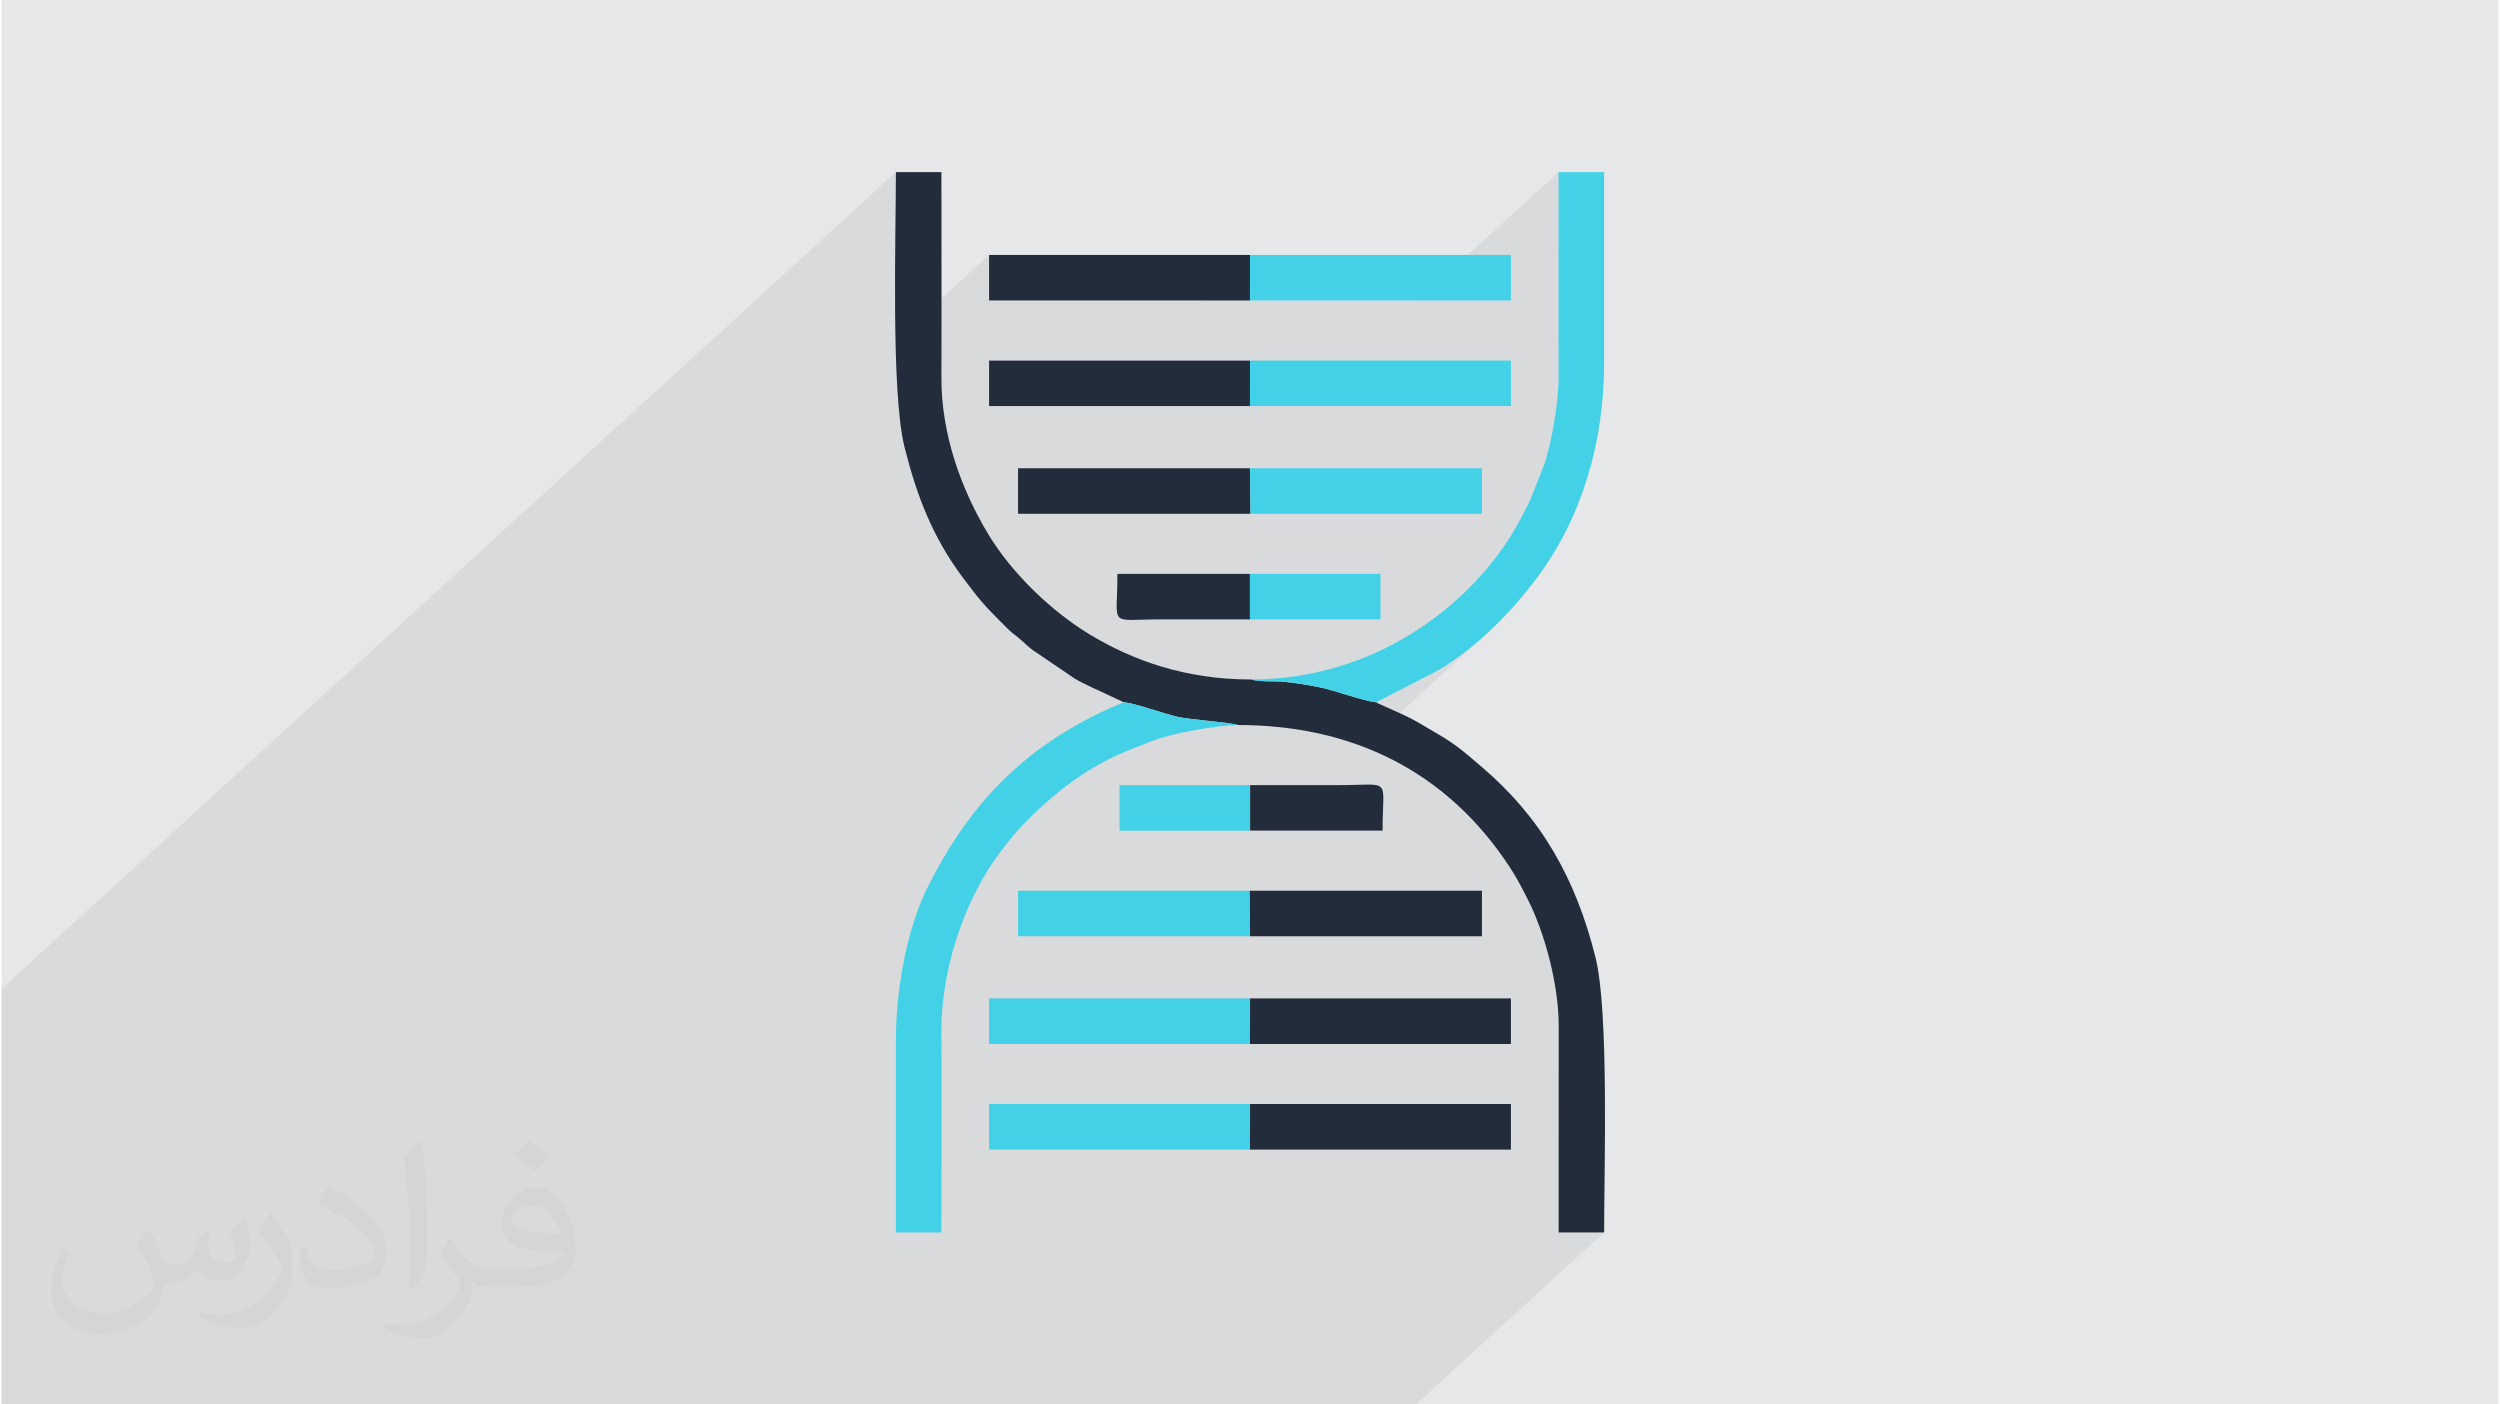
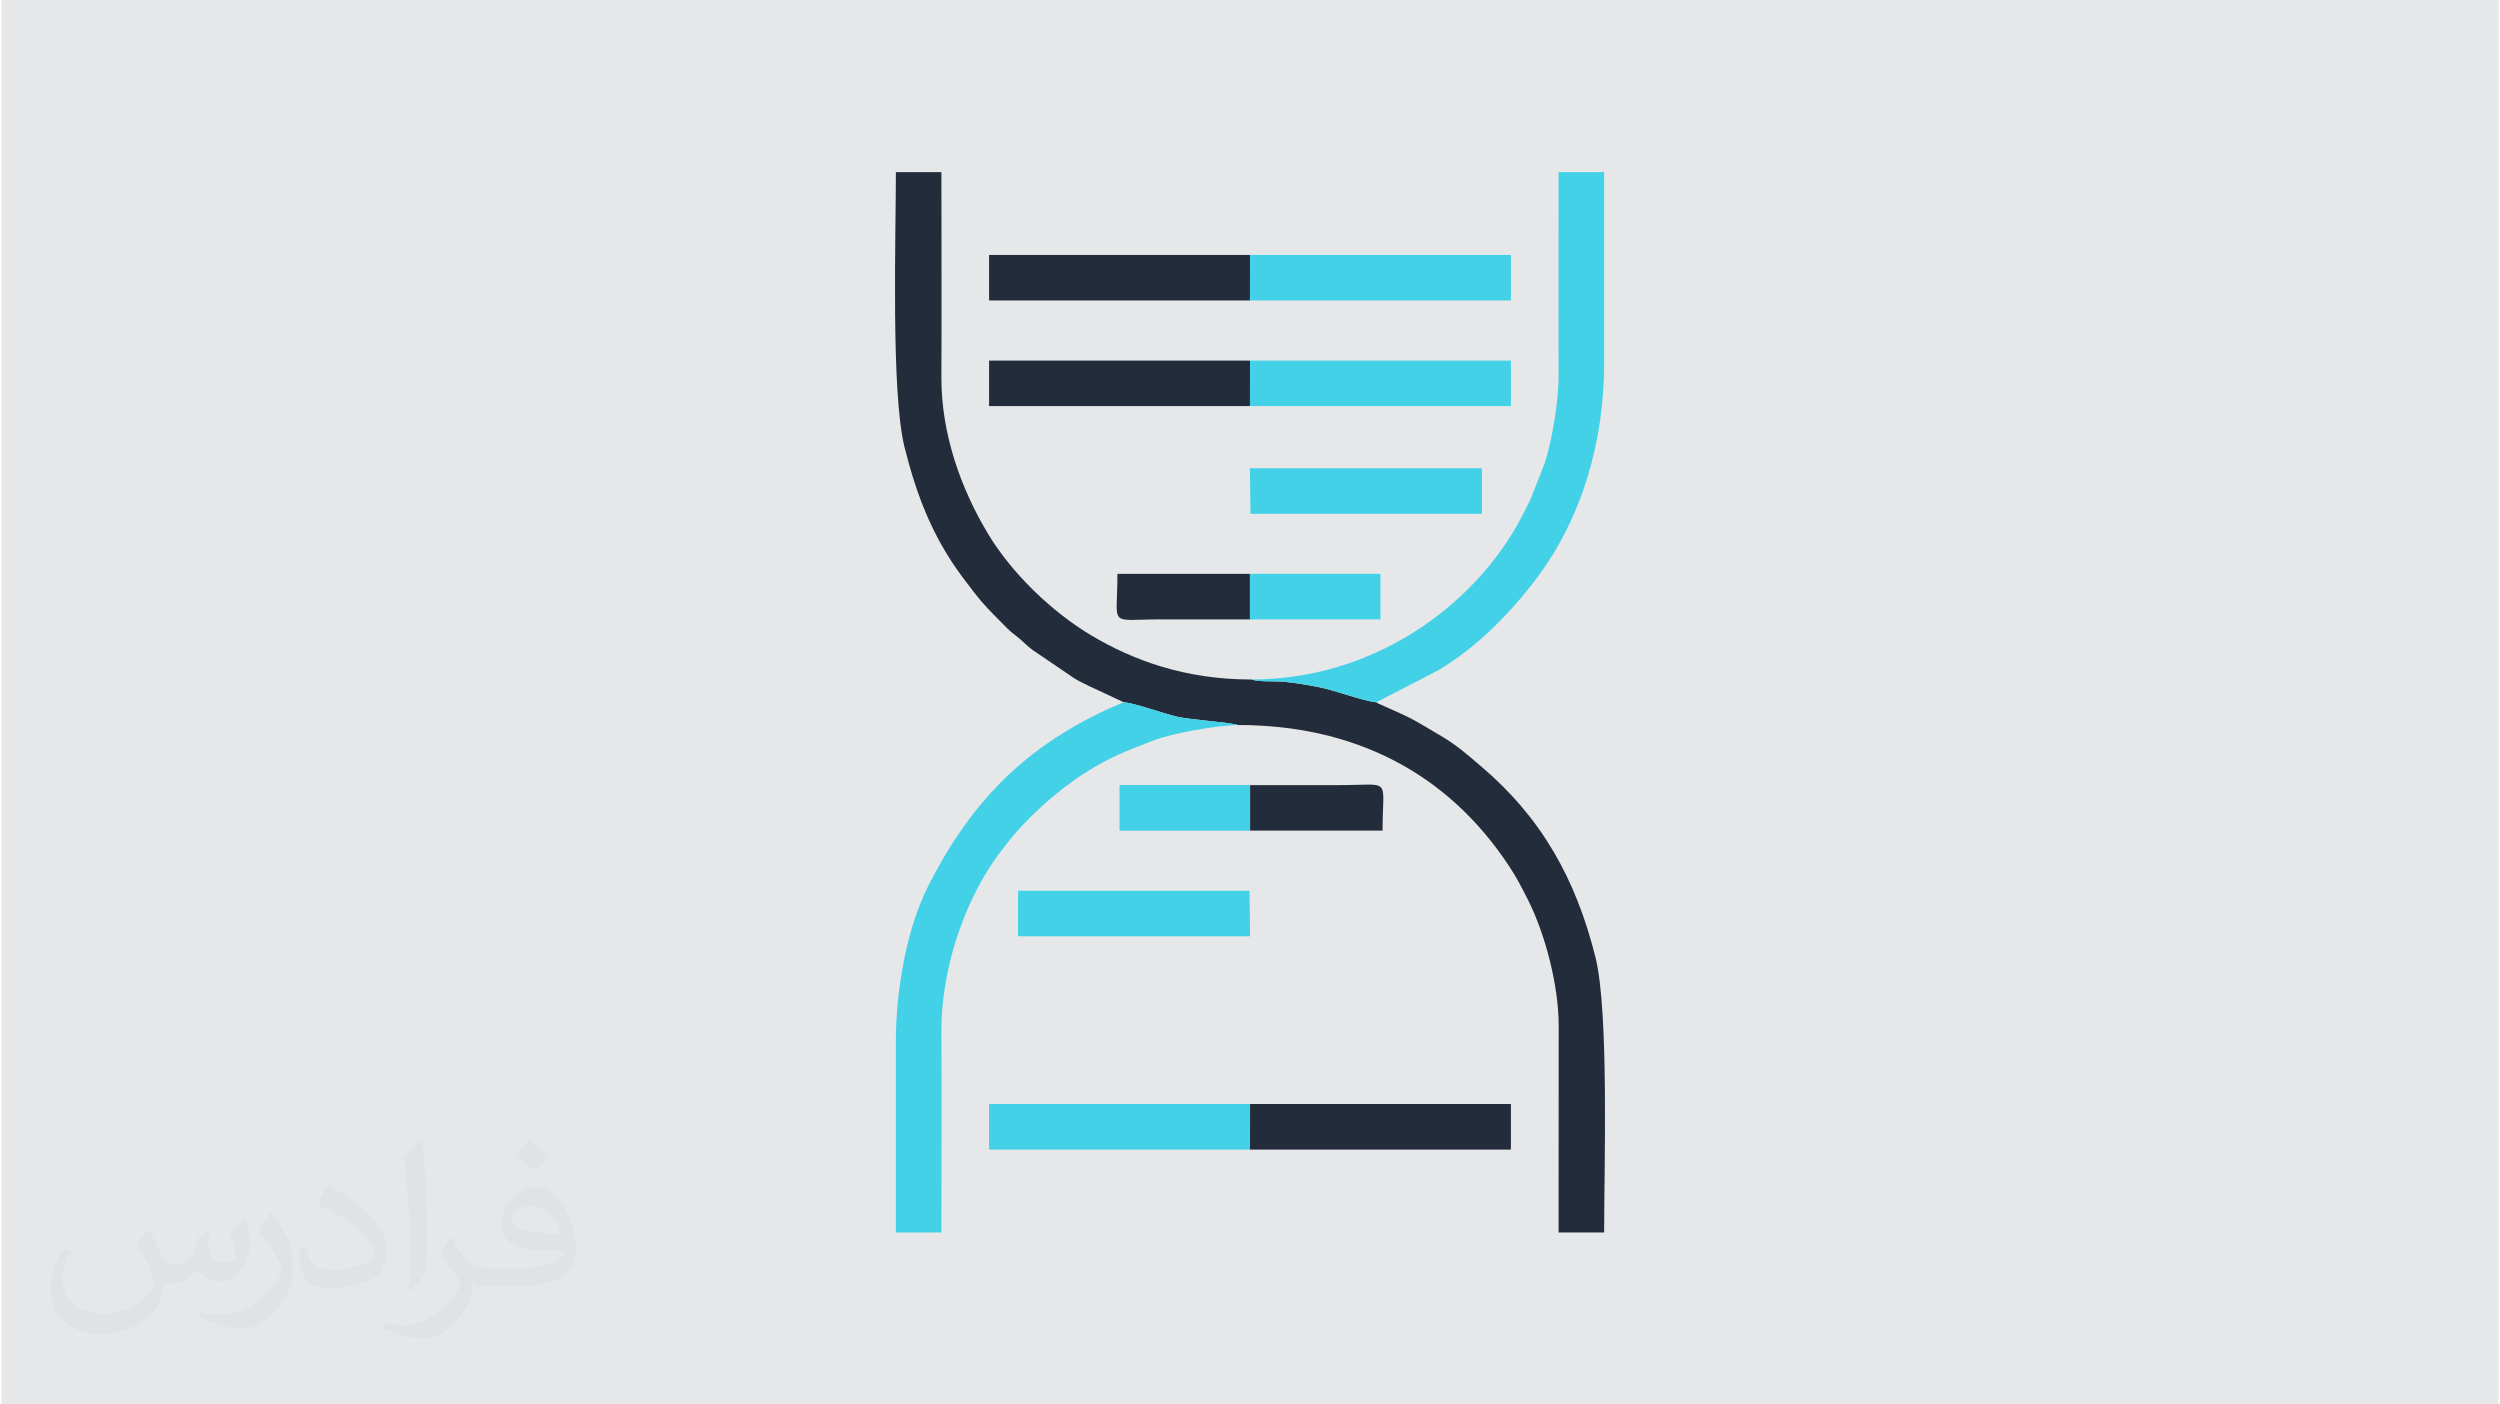
<svg xmlns="http://www.w3.org/2000/svg" xml:space="preserve" width="356px" height="200px" version="1.0" shape-rendering="geometricPrecision" text-rendering="geometricPrecision" image-rendering="optimizeQuality" fill-rule="evenodd" clip-rule="evenodd" viewBox="0 0 35600 20025">
  <g id="Layer_x0020_1">
    <g id="_2588389427664">
      <path fill="#E6E7E8" d="M0 0l35600 0 0 20025 -35600 0 0 -20025z" />
      <path fill="#373435" fill-opacity="0.031" d="M2102 17538c67,103 111,202 155,311 31,64 48,183 198,183 44,0 107,-14 163,-45 63,-33 111,-82 135,-159l61 -201 145 -72 10 10c-19,76 -24,148 -24,206 0,169 145,233 262,233 68,0 128,-33 128,-95 0,-81 -34,-216 -78,-338 68,-68 136,-136 214,-191l12 6c34,144 53,286 53,381 0,92 -41,195 -75,263 -70,132 -194,237 -344,237 -114,0 -240,-57 -327,-163l-5 0c-83,101 -209,194 -412,194l-63 0c-10,134 -39,229 -82,313 -122,237 -480,404 -817,404 -470,0 -705,-272 -705,-632 0,-223 72,-431 184,-577l92 37c-70,134 -116,261 -116,385 0,338 274,499 591,499 293,0 657,-188 722,-404 -24,-237 -114,-348 -250,-565 42,-72 95,-144 160,-220l13 0zm5414 -1273c99,62 196,136 290,221 -53,74 -118,142 -201,201 -94,-76 -189,-142 -286,-212 66,-74 131,-146 197,-210zm51 925c-160,0 -291,105 -291,183 0,167 320,219 702,217 -48,-196 -215,-400 -411,-400zm-359 894c208,0 390,-6 528,-41 155,-39 286,-118 286,-171 0,-15 0,-31 -5,-46 -87,9 -186,9 -274,9 -281,0 -496,-64 -581,-223 -22,-43 -36,-93 -36,-148 0,-153 65,-303 181,-406 97,-84 204,-138 313,-138 196,0 354,159 463,408 60,136 101,292 101,490 0,132 -36,243 -118,326 -153,148 -434,204 -865,204l-197 0 0 0 -51 0c-106,0 -184,-19 -244,-66l-10 0c2,24 5,49 5,72 0,97 -32,220 -97,319 -192,286 -400,410 -579,410 -182,0 -405,-70 -606,-161l36 -70c66,27 155,45 279,45 325,0 751,-313 804,-617 -12,-25 -33,-58 -65,-93 -94,-113 -155,-208 -211,-307 49,-95 92,-171 134,-239l16 -2c139,282 265,445 546,445l43 0 0 0 204 0zm-1406 299c24,-130 26,-276 26,-412l0 -202c0,-377 -48,-925 -87,-1281 68,-75 163,-161 238,-219l21 6c51,449 64,971 64,1450 0,126 -5,250 -17,340 -8,114 -73,200 -214,332l-31 -14zm-1447 -596c7,177 94,317 397,317 189,0 349,-49 526,-133 31,-15 48,-33 48,-50 0,-111 -84,-257 -228,-391 -138,-126 -322,-237 -494,-311 -58,-25 -77,-52 -77,-76 0,-52 68,-159 123,-235l20 -2c196,103 416,255 579,426 148,157 240,315 240,488 0,128 -39,250 -102,361 -216,109 -446,191 -674,191 -276,0 -465,-129 -465,-434 0,-33 0,-85 12,-151l95 0zm-500 -502l172 278c63,103 121,214 121,391l0 227c0,183 -117,379 -306,572 -147,132 -278,188 -399,188 -180,0 -386,-56 -623,-159l26 -70c76,21 163,37 270,37 341,-2 690,-251 850,-556 19,-35 27,-68 27,-91 0,-35 -20,-74 -34,-109 -87,-165 -184,-315 -291,-453 56,-88 111,-173 172,-257l15 2z" />
-       <path fill="#373435" fill-opacity="0.078" d="M22200 2454l-2005 1830 -2396 0 1 -649 -712 649 -3008 0 0 -649 -1335 1218 -2 -104 -2 -144 -1 -144 -1 -144 -1 -145 0 -143 0 -143 1 -141 1 -139 1 -136 2 -132 1 -129 1 -125 2 -120 1 -115 1 -109 1 -102 1 -96 0 -88 -12751 11645 0 2394 0 596 0 54 0 856 0 134 0 516 0 1242 0 21 0 113 351 0 213 0 24 0 204 0 710 0 711 0 6 0 339 0 370 0 15 0 17 0 223 0 391 0 59 0 269 0 68 0 304 0 11 0 51 0 191 0 305 0 84 0 119 0 188 0 177 0 93 0 50 0 40 0 70 0 281 0 96 0 100 0 140 0 202 0 23 0 452 0 34 0 36 0 3 0 163 0 19 0 101 0 130 0 126 0 18 0 99 0 64 0 202 0 189 0 53 0 267 0 188 0 203 0 178 0 122 0 247 0 383 0 269 0 59 0 391 0 211 0 12 0 17 0 730 0 711 0 914 0 24 0 3 0 91 0 617 0 75 0 19 0 1266 0 59 0 652 0 388 0 1261 0 1972 0 650 0 2686 -2453 -649 0 0 -185 0 -185 0 -184 0 -185 0 -184 0 -185 0 -185 1 -184 0 -185 0 -184 0 -185 0 -185 0 -184 0 -185 0 -185 0 -184 -3 -110 -6 -112 -11 -115 -15 -117 -18 -118 -22 -119 -25 -118 -28 -118 -30 -117 -34 -115 -35 -113 -38 -110 -40 -106 -42 -103 -43 -97 -44 -93 -33 -64 -31 -62 -31 -59 -31 -58 -32 -57 -33 -57 -35 -58 -38 -59 -85 -127 -88 -122 -91 -117 -93 -114 -95 -110 -99 -105 -100 -102 -103 -97 -106 -93 -108 -89 -110 -86 -112 -81 -115 -77 -117 -72 -119 -69 -122 -65 -123 -61 -126 -57 -128 -53 -52 -19 1743 -1592 -91 81 -93 78 -95 76 -97 72 -98 70 -100 66 -102 62 -877 453 -79 -12 -96 -23 -107 -29 -77 -23 1487 -1358 191 -180 177 -188 162 -193 147 -198 132 -201 37 -62 34 -59 32 -57 31 -57 30 -57 30 -60 31 -61 33 -66 208 -531 37 -128 36 -145 33 -157 30 -165 25 -169 19 -168 12 -164 4 -154 0 -181 -1 -181 0 -181 0 -181 -1 -181 0 -180 0 -181 0 -181 1 -181 0 -181 0 -181 0 -181 0 -181 1 -181 0 -181 0 -180z" />
      <g>
        <path fill="#232C3B" d="M15999 10012c159,14 558,159 768,208 191,44 765,80 860,117 1630,0 2980,657 3876,2026 106,161 174,297 264,474 240,478 433,1205 434,1781 1,984 -1,1969 -1,2954l649 0c0,-903 71,-3144 -123,-3922 -281,-1122 -771,-1996 -1640,-2731 -205,-174 -330,-290 -590,-443 -456,-270 -375,-224 -837,-432 -57,-26 -25,-9 -58,-31 -185,-16 -595,-174 -838,-220 -146,-28 -326,-57 -464,-71 -154,-15 -348,5 -485,-34 -940,0 -1680,-273 -2278,-629 -560,-334 -1135,-886 -1473,-1451 -384,-640 -667,-1422 -663,-2231 4,-974 0,-1949 0,-2923l-649 0c0,902 -71,3144 123,3921 175,698 403,1287 830,1858 267,357 300,390 633,724 75,75 101,85 177,149 80,68 100,98 190,164l598 406c82,49 147,77 234,120l463 216z" />
        <path fill="#42D1E6" d="M17627 10337c-95,-37 -669,-73 -860,-117 -210,-49 -609,-194 -768,-208l-227 99c-1200,553 -1963,1342 -2559,2520 -309,610 -463,1488 -462,2224 0,906 0,1811 0,2717l649 0c0,-955 5,-1911 0,-2865 -5,-830 291,-1775 764,-2455 48,-70 102,-138 151,-202 289,-377 729,-773 1128,-1028 362,-231 575,-305 960,-457 281,-111 908,-221 1224,-228z" />
        <path fill="#42D1E6" d="M17814 9688c137,39 331,19 485,34 138,14 318,43 464,71 243,46 653,204 838,220l877 -453c547,-323 1027,-809 1405,-1310 655,-869 967,-1961 966,-3080 0,-905 0,-1811 0,-2716l-649 0c0,964 -4,1929 0,2894 2,396 -97,934 -196,1250l-208 531c-91,181 -154,309 -258,479 -660,1077 -2000,2080 -3724,2080z" />
        <path fill="#42D1E6" d="M17799 4284l3721 0 0 -649 60 0 -3780 0 -1 649z" />
        <path fill="#42D1E6" d="M17800 16391l1 -650 -3662 0 -59 0 0 650 -60 0 3780 0z" />
        <path fill="#42D1E6" d="M17799 5790l3721 0 0 -649 178 0 -3898 0 -1 649z" />
-         <path fill="#42D1E6" d="M17800 14885l1 -650 -3721 0 0 650 3720 0z" />
        <path fill="#232C3B" d="M17799 5790l1 -649 -3720 0 0 649 3719 0z" />
-         <path fill="#232C3B" d="M17800 14885l3720 0 0 -650 60 0 -3779 0 -1 650z" />
        <path fill="#232C3B" d="M17799 4284l1 -649 -3720 0 0 649 -60 0 3779 0z" />
        <path fill="#232C3B" d="M17800 16391l3720 0 0 -650 -59 0 -3660 0 -1 650z" />
-         <path fill="#232C3B" d="M17807 7326l-8 -650 -3070 0 -236 0 0 650 -236 0 3550 0z" />
-         <path fill="#232C3B" d="M17801 13349l3424 0 -118 0 0 -649 118 0 -3432 0 8 649z" />
        <path fill="#42D1E6" d="M17801 13349l-8 -649 -3300 0 0 649 -236 0 3544 0z" />
        <path fill="#42D1E6" d="M17807 7326l3300 0 0 -650 -3308 0 8 650z" />
        <path fill="#232C3B" d="M17799 8831l0 -649 -1889 0c0,777 -146,649 620,649 423,0 846,0 1269,0z" />
        <path fill="#232C3B" d="M17801 11843l1859 0 30 0c0,-776 146,-649 -620,-649 -423,0 -846,0 -1269,0l0 649z" />
        <path fill="#42D1E6" d="M17799 8831l1891 0 -30 0 0 -649 -1861 0 0 649z" />
        <path fill="#42D1E6" d="M17801 11843l0 -649 -1861 0 0 649 1861 0z" />
      </g>
    </g>
  </g>
</svg>